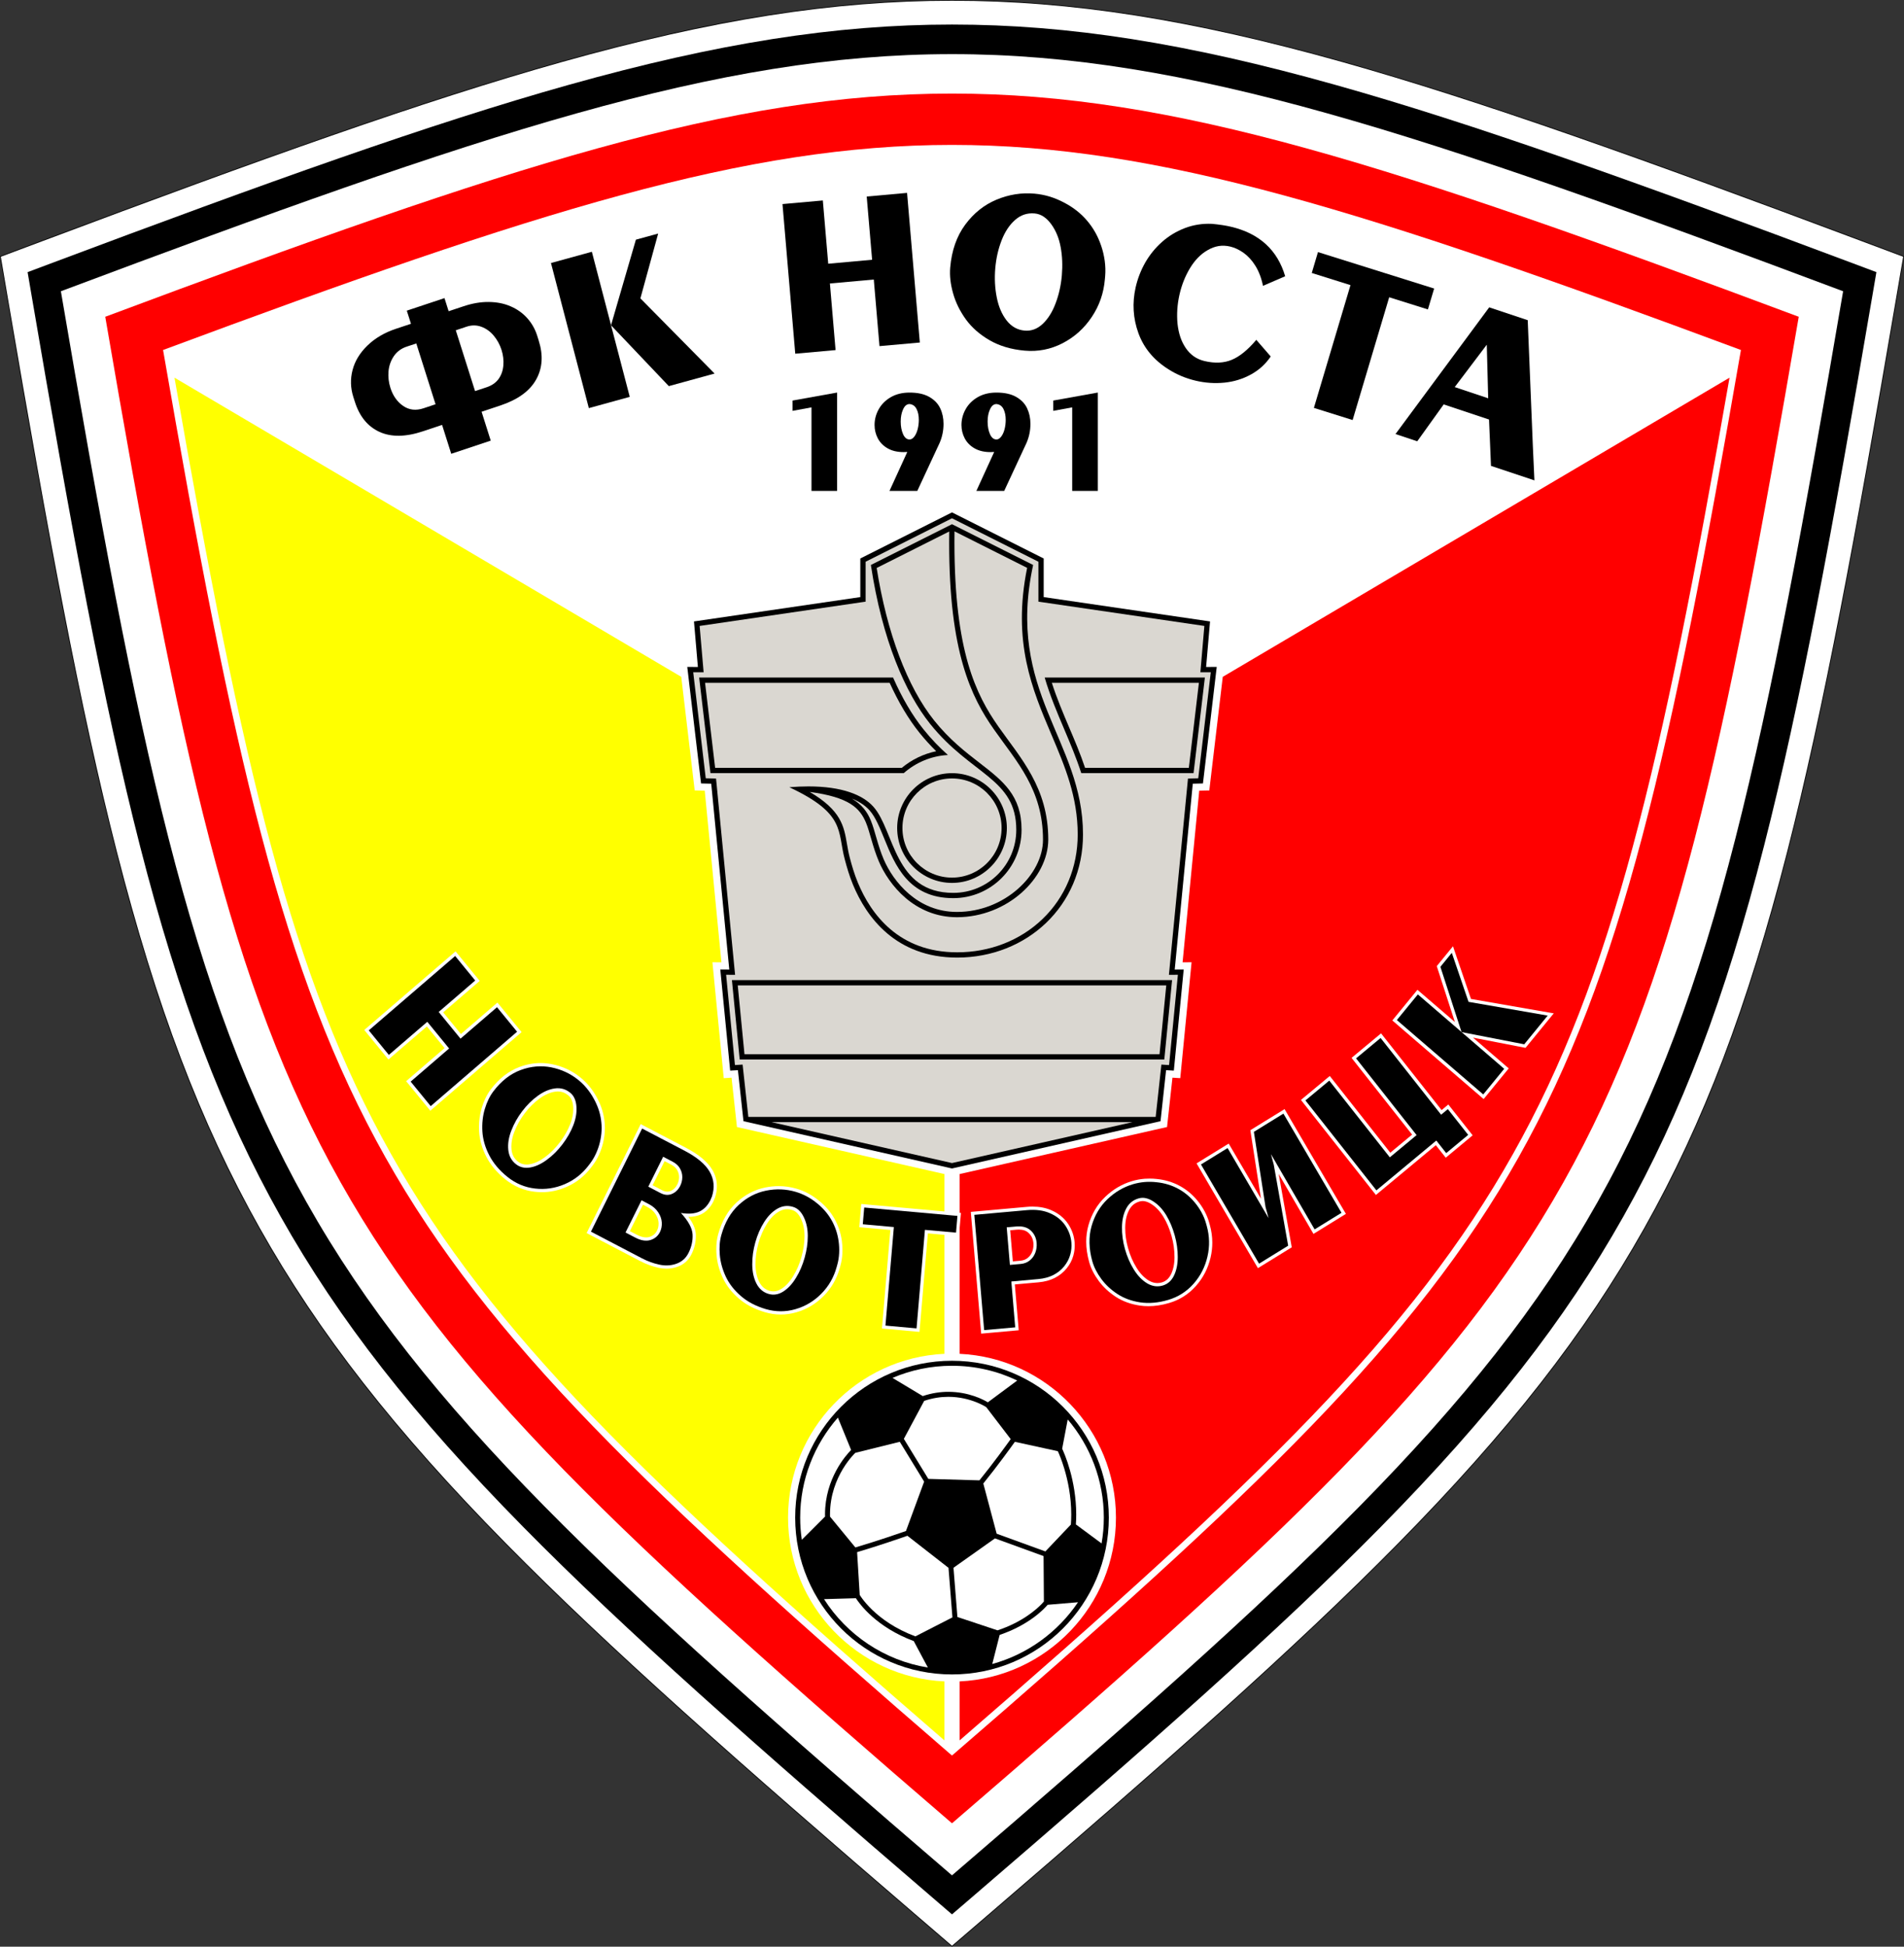
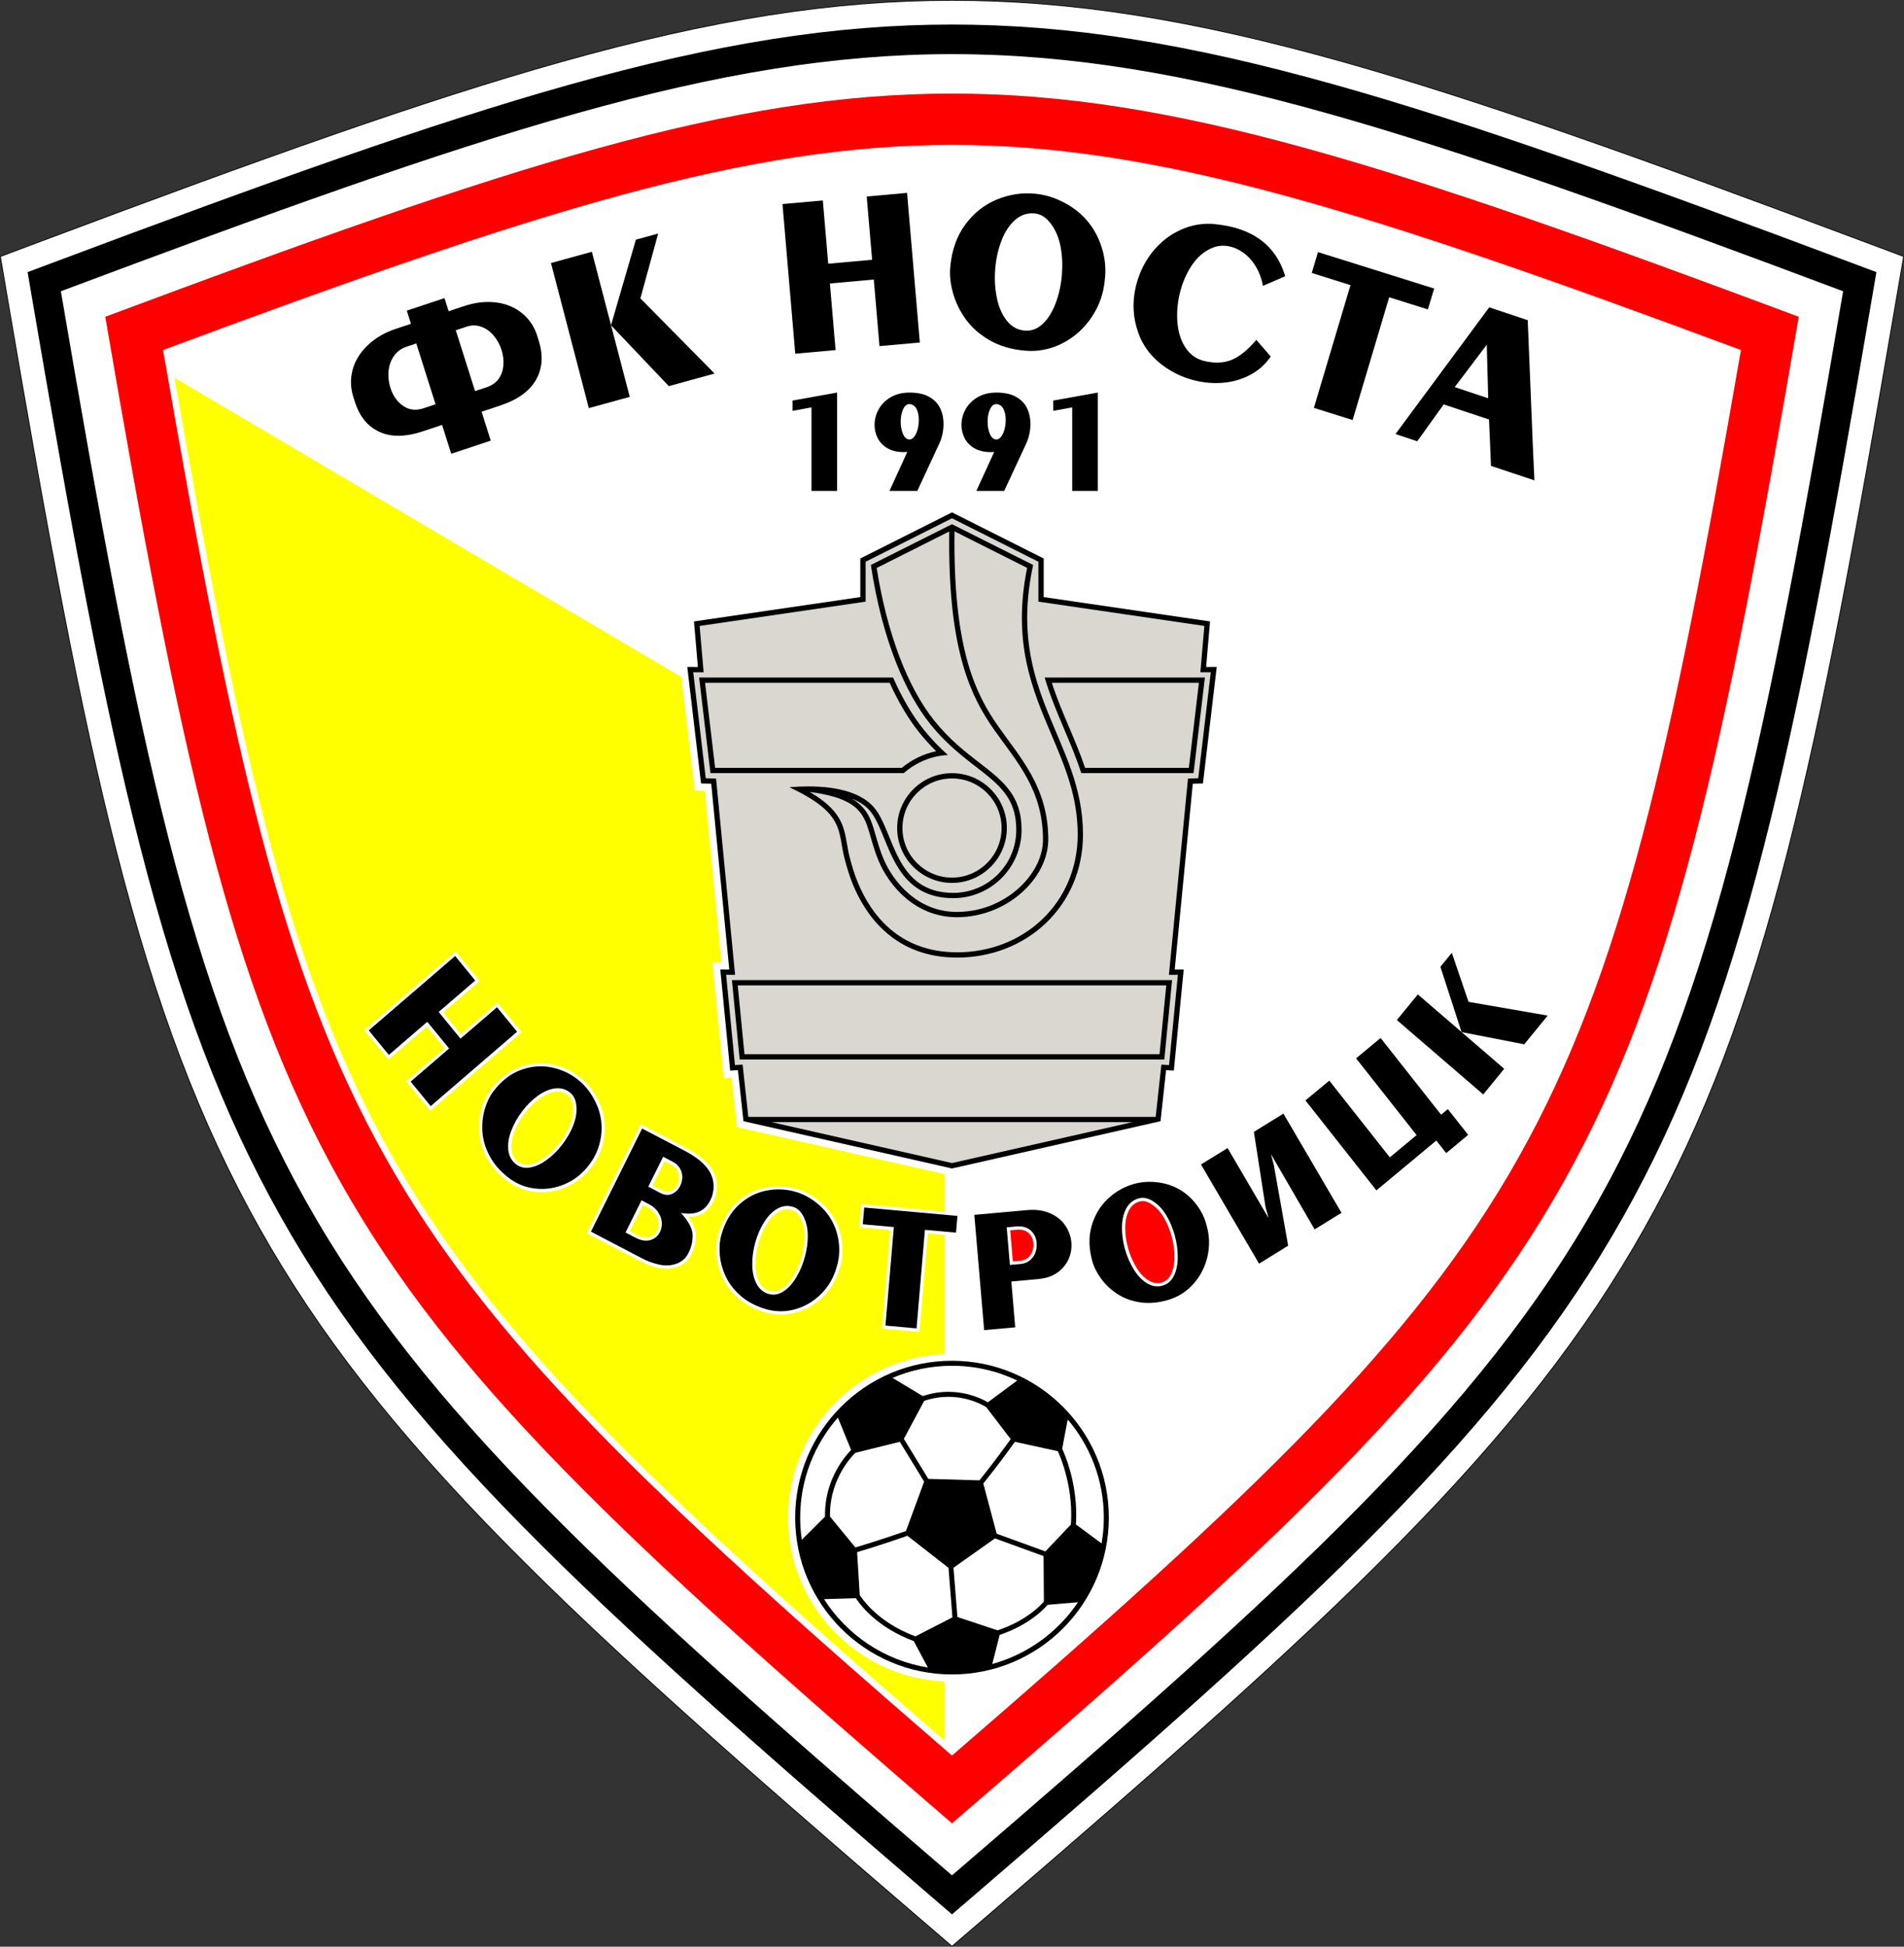
<svg xmlns="http://www.w3.org/2000/svg" width="300.66pt" height="307.35pt" viewBox="0 0 300.66 307.35" version="1.1">
  <rect x="0" y="0" width="300.66" height="307.35" fill="#333333" stroke="none" />
  <g id="surface1">
    <path style=" stroke:none;fill-rule:nonzero;fill:rgb(0%,0%,0%);fill-opacity:1;" d="M 294.047 37.98 C 259.621 25.07 233.875 15.836 211.941 9.676 C 188.113 2.984 169.113 -0.004 150.344 -0.004 L 150.328 -0.004 C 131.559 0 112.555 2.984 88.715 9.68 C 66.762 15.844 41.023 25.078 6.609 37.98 L 0 40.461 L 1.188 47.422 C 7.5 84.445 12.574 111.926 18.344 134.488 C 24.598 158.969 31.562 177.305 40.926 193.945 C 50.289 210.59 62.293 225.957 79.836 243.77 C 96.004 260.188 116.664 278.438 144.762 302.566 L 150.328 307.352 L 155.898 302.566 C 183.996 278.438 204.656 260.188 220.824 243.77 C 238.367 225.957 250.367 210.59 259.734 193.945 C 269.098 177.305 276.062 158.969 282.32 134.492 C 288.086 111.926 293.156 84.445 299.473 47.422 L 300.66 40.461 " />
    <path style=" stroke:none;fill-rule:nonzero;fill:rgb(100%,100%,100%);fill-opacity:1;" d="M 299.359 47.402 C 293.047 84.426 287.973 111.906 282.211 134.465 C 275.953 158.934 268.992 177.262 259.637 193.891 C 250.277 210.523 238.281 225.883 220.742 243.691 C 204.582 260.102 183.922 278.352 155.824 302.48 L 150.328 307.199 L 144.836 302.48 C 116.738 278.352 96.078 260.102 79.918 243.691 C 62.379 225.883 50.383 210.523 41.023 193.891 C 31.668 177.262 24.707 158.934 18.453 134.461 C 12.684 111.906 7.613 84.426 1.297 47.402 L 0.129 40.535 L 6.652 38.09 C 41.059 25.184 66.797 15.949 88.746 9.789 C 112.578 3.098 131.57 0.113 150.328 0.113 L 150.344 0.113 C 169.098 0.113 188.09 3.094 211.91 9.781 C 233.84 15.941 259.582 25.18 294.008 38.09 L 300.531 40.535 " />
    <path style=" stroke:none;fill-rule:nonzero;fill:rgb(0%,0%,0%);fill-opacity:1;" d="M 292.688 41.609 C 258.355 28.734 232.695 19.527 210.895 13.406 C 187.422 6.812 168.742 3.875 150.344 3.875 L 150.328 3.875 C 131.926 3.875 113.25 6.816 89.762 13.41 C 67.941 19.535 42.289 28.742 7.973 41.609 L 4.359 42.965 L 5.008 46.77 C 11.305 83.699 16.359 111.094 22.098 133.531 C 28.266 157.668 35.117 175.715 44.301 192.047 C 53.492 208.379 65.301 223.492 82.598 241.051 C 98.668 257.371 119.266 275.562 147.289 299.629 L 150.328 302.242 L 153.375 299.629 C 181.395 275.562 201.992 257.371 218.062 241.051 C 235.355 223.492 247.164 208.379 256.355 192.047 C 265.547 175.715 272.395 157.668 278.562 133.531 C 284.297 111.094 289.355 83.699 295.652 46.77 L 296.301 42.965 " />
    <path style=" stroke:none;fill-rule:nonzero;fill:rgb(100%,100%,100%);fill-opacity:1;" d="M 150.328 8.547 C 187.41 8.543 224.477 21.023 291.047 45.984 C 266.617 189.242 259.02 202.742 150.328 296.082 C 41.641 202.742 34.043 189.242 9.613 45.984 C 76.164 21.027 113.258 8.547 150.328 8.547 " />
    <path style=" stroke:none;fill-rule:nonzero;fill:rgb(100%,0%,0%);fill-opacity:1;" d="M 150.344 14.773 L 150.328 14.773 C 115.363 14.777 80.66 26.074 16.621 50.012 C 28.457 119.02 36.285 155.562 53.801 186.699 C 71.293 217.781 98.16 242.973 150.328 287.867 C 202.504 242.973 229.367 217.781 246.859 186.699 C 264.379 155.562 272.203 119.02 284.039 50.012 C 219.996 26.07 185.289 14.773 150.344 14.773 " />
    <path style=" stroke:none;fill-rule:nonzero;fill:rgb(100%,100%,100%);fill-opacity:1;" d="M 150.344 22.879 L 150.332 22.879 C 117.805 22.883 84.867 33.273 25.75 55.258 C 36.801 119.074 44.516 153.66 60.867 182.727 C 77.148 211.66 102.352 235.73 150.328 277.168 C 198.309 235.73 223.516 211.66 239.793 182.727 C 256.145 153.66 263.859 119.074 274.91 55.258 C 215.789 33.273 182.852 22.879 150.344 22.879 " />
    <path style=" stroke:none;fill-rule:nonzero;fill:rgb(100%,100%,0%);fill-opacity:1;" d="M 120.762 207.164 C 119.141 206.688 117.758 205.965 116.641 204.992 C 115.539 204.039 114.699 202.961 114.141 201.762 C 113.594 200.586 113.258 199.383 113.152 198.168 C 113.121 197.828 113.109 197.5 113.109 197.18 C 113.109 196.352 113.207 195.57 113.41 194.852 C 113.988 192.777 114.953 191.098 116.316 189.844 C 117.66 188.609 119.191 187.812 120.875 187.477 C 121.578 187.336 122.273 187.266 122.961 187.266 C 123.918 187.266 124.863 187.402 125.789 187.676 C 126.438 187.863 127.055 188.117 127.648 188.438 C 128.234 188.758 128.781 189.121 129.289 189.539 C 130.301 190.344 131.125 191.285 131.742 192.367 C 132.359 193.449 132.758 194.633 132.934 195.898 C 133 196.367 133.031 196.852 133.031 197.336 C 133.031 197.516 133.031 197.691 133.02 197.875 C 132.984 198.551 132.887 199.195 132.711 199.82 L 132.602 200.215 C 132.129 201.906 131.273 203.391 130.055 204.621 C 128.832 205.855 127.391 206.719 125.742 207.188 C 124.938 207.422 124.117 207.539 123.301 207.539 C 122.453 207.539 121.605 207.414 120.762 207.164 M 112.906 189.066 L 112.637 189.711 C 112.172 190.648 111.5 191.352 110.641 191.75 C 110.086 192.004 109.449 192.121 108.738 192.121 L 108.707 192.121 C 109.418 193.074 109.824 193.977 109.879 194.871 C 109.879 194.965 109.883 195.062 109.883 195.168 C 109.883 196.141 109.648 197.102 109.188 198.031 C 108.941 198.527 108.617 198.957 108.219 199.293 C 107.82 199.629 107.367 199.875 106.875 200.035 C 106.348 200.211 105.801 200.301 105.238 200.301 C 104.828 200.301 104.41 200.254 103.98 200.16 C 103.48 200.047 103.004 199.91 102.543 199.738 C 102.082 199.574 101.598 199.359 101.086 199.094 L 92.633 194.676 L 99.176 181.504 L 101.172 177.477 L 108.312 181.211 C 110.336 182.273 111.746 183.426 112.512 184.742 C 112.969 185.531 113.203 186.387 113.203 187.273 C 113.203 187.855 113.105 188.445 112.914 189.047 Z M 89.367 187.43 C 88.141 187.953 86.867 188.223 85.57 188.223 L 85.559 188.223 C 85.188 188.223 84.812 188.199 84.434 188.156 C 82.734 187.961 81.18 187.309 79.824 186.219 C 78.492 185.152 77.48 183.953 76.797 182.629 C 76.125 181.32 75.742 180 75.66 178.676 C 75.648 178.43 75.641 178.184 75.641 177.941 C 75.641 176.906 75.777 175.906 76.059 174.965 C 76.402 173.805 76.883 172.809 77.512 171.98 C 78.801 170.285 80.316 169.094 82.039 168.453 C 83.148 168.043 84.262 167.836 85.371 167.836 C 85.961 167.836 86.551 167.895 87.137 168.012 C 88.809 168.344 90.309 169.031 91.613 170.082 C 92.145 170.508 92.621 170.977 93.059 171.504 C 93.484 172.023 93.859 172.57 94.176 173.152 C 94.82 174.285 95.238 175.477 95.414 176.715 C 95.48 177.172 95.516 177.633 95.516 178.094 C 95.516 178.875 95.418 179.656 95.227 180.441 L 95.23 180.441 C 95.078 181.078 94.863 181.699 94.59 182.309 C 94.309 182.922 93.98 183.484 93.59 183.996 L 93.344 184.32 C 92.289 185.711 90.953 186.758 89.367 187.43 M 67.949 175.363 L 64.133 170.699 L 70.203 165.473 L 67.406 162.055 L 61.336 167.277 L 57.523 162.613 L 68.559 153.109 L 71.938 150.203 L 75.754 154.867 L 69.984 159.832 L 72.781 163.254 L 78.152 158.633 L 78.547 158.285 L 82.363 162.953 L 71.324 172.457 Z M 124.441 239.602 C 124.441 225.727 135.41 214.371 149.133 213.742 L 149.133 194.961 L 146.523 194.727 L 145.355 208.426 L 145.195 210.281 L 139.27 209.746 L 140.523 195.016 L 140.594 194.191 L 135.688 193.754 L 135.957 190.602 L 136 190.086 L 149.133 191.266 L 149.133 185.359 L 117.156 178.113 L 116.371 177.938 L 116.285 177.141 L 115.52 170.145 L 115.367 170.156 L 114.285 170.223 L 114.18 169.141 L 112.621 153.168 L 112.5 151.926 L 113.75 151.934 L 113.918 151.934 L 111.285 124.832 L 110.676 124.816 L 109.699 124.793 L 109.586 123.824 L 107.578 106.859 L 27.551 59.625 C 38.363 121.535 46.09 154.371 61.762 182.223 C 77.566 210.312 101.605 233.664 149.129 274.773 L 149.133 265.461 C 135.41 264.832 124.441 253.473 124.441 239.602 " />
    <path style=" stroke:none;fill-rule:nonzero;fill:rgb(100%,100%,0%);fill-opacity:1;" d="M 127.043 195.184 L 127.043 195.133 C 127.043 194.113 126.855 193.23 126.496 192.453 C 126.316 192.062 126.102 191.75 125.863 191.504 C 125.629 191.27 125.371 191.121 125.059 191.027 C 124.793 190.949 124.543 190.91 124.297 190.91 C 123.855 190.91 123.43 191.027 122.988 191.285 C 122.293 191.691 121.656 192.328 121.098 193.227 C 120.523 194.129 120.082 195.148 119.766 196.281 C 119.453 197.387 119.301 198.469 119.301 199.535 C 119.301 199.574 119.301 199.609 119.301 199.652 C 119.309 200.746 119.516 201.656 119.902 202.414 C 120.289 203.152 120.793 203.574 121.504 203.789 C 121.719 203.852 121.926 203.883 122.125 203.883 C 122.539 203.883 122.949 203.758 123.395 203.488 C 124.062 203.066 124.684 202.41 125.246 201.492 C 125.812 200.574 126.254 199.555 126.562 198.441 C 126.883 197.297 127.039 196.215 127.043 195.184 " />
    <path style=" stroke:none;fill-rule:nonzero;fill:rgb(100%,100%,0%);fill-opacity:1;" d="M 106.93 184.73 C 106.734 184.391 106.441 184.109 106.008 183.883 L 104.945 183.324 L 103.055 187.129 L 104.527 187.902 C 104.844 188.066 105.125 188.137 105.379 188.137 C 105.562 188.137 105.734 188.102 105.906 188.027 C 106.363 187.828 106.699 187.508 106.957 186.996 C 107.133 186.641 107.223 186.266 107.23 185.879 C 107.227 185.848 107.227 185.828 107.227 185.824 C 107.227 185.445 107.133 185.09 106.93 184.73 " />
    <path style=" stroke:none;fill-rule:nonzero;fill:rgb(100%,100%,0%);fill-opacity:1;" d="M 90.516 174.793 C 90.492 174.359 90.41 173.984 90.273 173.664 C 90.145 173.355 89.957 173.113 89.699 172.906 C 89.199 172.508 88.684 172.324 88.086 172.32 C 87.961 172.32 87.828 172.332 87.688 172.352 C 86.895 172.461 86.074 172.809 85.227 173.418 C 84.367 174.039 83.586 174.809 82.883 175.734 C 82.168 176.676 81.613 177.656 81.219 178.684 C 80.898 179.516 80.746 180.285 80.746 181.004 C 80.746 181.164 80.754 181.324 80.77 181.477 C 80.859 182.312 81.176 182.902 81.762 183.379 C 82.176 183.711 82.613 183.859 83.141 183.863 C 83.293 183.863 83.453 183.852 83.621 183.82 C 84.398 183.688 85.207 183.324 86.062 182.688 C 86.922 182.055 87.699 181.277 88.395 180.367 C 89.113 179.426 89.656 178.477 90.035 177.512 L 90.512 177.699 L 90.035 177.512 C 90.367 176.676 90.523 175.887 90.523 175.125 C 90.523 175.016 90.523 174.902 90.516 174.793 " />
    <path style=" stroke:none;fill-rule:nonzero;fill:rgb(100%,100%,0%);fill-opacity:1;" d="M 103.508 191.68 C 103.219 191.234 102.801 190.863 102.215 190.559 L 101.531 190.199 L 99.461 194.367 L 100.539 194.934 C 101.113 195.234 101.609 195.363 102.027 195.363 C 102.219 195.363 102.387 195.34 102.547 195.293 C 103.125 195.113 103.484 194.809 103.754 194.281 C 103.914 193.953 103.996 193.602 103.996 193.203 C 103.996 193.152 103.996 193.094 103.992 193.043 C 103.965 192.59 103.816 192.148 103.508 191.68 " />
    <path style=" stroke:none;fill-rule:nonzero;fill:rgb(100%,0%,0%);fill-opacity:1;" d="M 162.418 194.652 C 162.047 194.312 161.57 194.133 160.883 194.129 C 160.766 194.129 160.641 194.137 160.508 194.148 L 159.52 194.238 L 159.938 199.148 L 161.137 199.043 C 161.613 198.996 161.98 198.852 162.301 198.59 C 162.629 198.32 162.859 197.996 163.012 197.586 C 163.133 197.246 163.191 196.906 163.191 196.547 C 163.191 196.453 163.191 196.359 163.184 196.27 C 163.121 195.59 162.875 195.078 162.418 194.652 " />
    <path style=" stroke:none;fill-rule:nonzero;fill:rgb(100%,0%,0%);fill-opacity:1;" d="M 185.461 198.398 C 185.461 197.332 185.309 196.25 185.004 195.16 C 184.684 194.012 184.254 193 183.715 192.117 C 183.188 191.246 182.566 190.59 181.859 190.129 C 181.512 189.895 181.168 189.746 180.836 189.672 C 180.699 189.637 180.566 189.625 180.434 189.625 C 180.266 189.625 180.094 189.648 179.914 189.703 C 179.184 189.922 178.668 190.344 178.289 191.055 C 177.906 191.781 177.695 192.672 177.68 193.754 C 177.68 193.793 177.68 193.844 177.68 193.906 C 177.68 194.934 177.828 195.98 178.133 197.051 C 178.449 198.199 178.898 199.234 179.48 200.164 C 180.051 201.09 180.695 201.746 181.406 202.176 C 181.867 202.445 182.309 202.57 182.758 202.574 C 182.988 202.574 183.227 202.539 183.469 202.469 C 184.113 202.27 184.566 201.879 184.918 201.176 C 185.273 200.445 185.461 199.555 185.465 198.5 C 185.461 198.449 185.461 198.414 185.461 198.398 " />
-     <path style=" stroke:none;fill-rule:nonzero;fill:rgb(100%,0%,0%);fill-opacity:1;" d="M 232.602 163.824 L 234.883 165.789 L 238.242 168.68 L 234.281 173.523 L 223.219 164.004 L 219.863 161.109 L 223.824 156.27 L 229.738 161.359 L 226.879 152.531 L 229.441 149.398 L 232.281 157.715 L 244.484 159.84 L 245.352 159.988 L 240.895 165.438 Z M 228.297 182.781 L 226.73 180.801 L 217.27 188.664 L 208.188 177.156 L 205.43 173.66 L 209.984 169.879 L 219.066 181.387 L 219.539 181.992 L 222.984 179.133 L 214.535 168.43 L 213.426 167.02 L 218.082 163.148 L 227.164 174.656 L 227.645 175.262 L 228.703 174.379 L 232.547 179.246 Z M 207.41 194.812 L 201.918 185.344 L 203.98 196.926 L 198.637 200.219 L 191.203 187.527 L 188.949 183.676 L 194.023 180.551 L 199.117 189.246 L 197.441 178.438 L 202.395 175.387 L 202.844 175.105 L 210.273 187.801 L 212.531 191.652 Z M 191.164 198.527 C 190.766 200.234 189.992 201.746 188.84 203.039 C 187.691 204.336 186.266 205.238 184.605 205.723 C 183.48 206.055 182.395 206.223 181.348 206.223 C 180.887 206.223 180.434 206.191 179.988 206.125 C 178.559 205.914 177.285 205.453 176.188 204.738 C 175.117 204.039 174.211 203.199 173.492 202.223 C 172.781 201.258 172.273 200.273 171.996 199.27 C 171.684 198.148 171.523 197.07 171.523 196.031 C 171.523 195.141 171.641 194.277 171.875 193.449 C 172.375 191.68 173.258 190.172 174.516 188.969 C 175.758 187.777 177.184 186.938 178.777 186.469 C 179.426 186.281 180.078 186.16 180.746 186.105 C 181.008 186.086 181.27 186.078 181.531 186.078 C 181.93 186.078 182.328 186.098 182.715 186.145 C 183.984 186.277 185.176 186.633 186.258 187.215 C 187.344 187.797 188.297 188.586 189.098 189.566 C 189.512 190.062 189.875 190.609 190.195 191.195 C 190.516 191.785 190.762 192.395 190.938 193.016 L 190.445 193.156 L 190.938 193.02 L 191.047 193.41 C 191.301 194.332 191.434 195.262 191.434 196.191 C 191.434 196.969 191.344 197.75 191.164 198.527 M 169.484 198.258 C 169.289 198.969 168.934 199.637 168.441 200.246 C 167.941 200.871 167.309 201.375 166.562 201.758 C 165.812 202.137 164.957 202.367 164 202.453 L 160.25 202.789 L 160.867 210.023 L 154.938 210.555 L 153.684 195.816 L 153.301 191.336 L 162.141 190.543 C 162.449 190.512 162.754 190.5 163.051 190.5 C 164.137 190.5 165.133 190.688 166.02 191.078 C 167.129 191.562 168.016 192.27 168.637 193.191 L 168.215 193.48 L 168.641 193.191 C 169.246 194.09 169.602 195.078 169.691 196.129 C 169.703 196.293 169.711 196.461 169.711 196.637 C 169.711 197.18 169.633 197.723 169.484 198.258 M 193.086 106.859 L 191.074 123.824 L 190.961 124.797 L 189.984 124.816 L 189.371 124.832 L 186.742 151.934 L 186.91 151.934 L 188.16 151.926 L 188.039 153.168 L 186.48 169.141 L 186.375 170.219 L 185.289 170.156 L 185.141 170.145 L 184.375 177.137 L 184.289 177.938 L 183.504 178.113 L 151.539 185.359 L 151.539 191.48 L 151.742 191.5 L 151.539 193.848 L 151.539 213.742 C 165.254 214.379 176.219 225.73 176.219 239.602 C 176.219 253.469 165.254 264.828 151.539 265.461 L 151.539 274.77 C 199.059 233.664 223.098 210.309 238.898 182.223 C 254.57 154.371 262.297 121.535 273.109 59.629 " />
    <path style=" stroke:none;fill-rule:nonzero;fill:rgb(0%,0%,0%);fill-opacity:1;" d="M 150.328 80.895 L 164.809 88.176 L 164.809 94.27 L 191.078 98.113 L 190.457 105.301 L 192.133 105.297 L 189.957 123.691 L 188.352 123.73 L 185.5 153.07 L 186.918 153.059 L 185.359 169.031 L 184.137 168.961 L 183.258 177.016 L 150.328 184.48 L 117.402 177.016 L 116.523 168.961 L 115.301 169.031 L 113.742 153.059 L 115.16 153.07 L 112.309 123.73 L 110.703 123.691 L 108.527 105.297 L 110.203 105.301 L 109.586 98.113 L 135.852 94.27 L 135.852 88.176 " />
    <path style=" stroke:none;fill-rule:nonzero;fill:rgb(85.547%,84.375%,82.031%);fill-opacity:1;" d="M 150.328 183.625 L 178.816 177.168 L 121.844 177.168 " />
    <path style=" stroke:none;fill-rule:nonzero;fill:rgb(85.547%,84.375%,82.031%);fill-opacity:1;" d="M 190.461 106.137 L 189.551 106.137 L 189.629 105.23 L 190.18 98.824 L 164.688 95.094 L 163.977 94.992 L 163.977 88.688 L 150.328 81.828 L 136.688 88.688 L 136.688 94.992 L 135.973 95.094 L 110.48 98.824 L 111.031 105.23 L 111.109 106.137 L 110.199 106.137 L 109.465 106.133 L 111.445 122.879 L 112.332 122.898 L 113.066 122.914 L 113.141 123.648 L 115.988 152.988 L 116.078 153.906 L 115.156 153.902 L 114.66 153.898 L 116.055 168.152 L 116.473 168.129 L 117.266 168.078 L 117.352 168.871 L 118.168 176.336 L 182.492 176.336 L 183.309 168.871 L 183.395 168.078 L 184.188 168.129 L 184.609 168.152 L 186 153.898 L 185.508 153.902 L 184.582 153.906 L 184.672 152.988 L 187.523 123.648 L 187.594 122.914 L 188.328 122.898 L 189.215 122.879 L 191.195 106.133 " />
    <path style=" stroke:none;fill-rule:nonzero;fill:rgb(0%,0%,0%);fill-opacity:1;" d="M 185.082 154.738 L 183.855 167.273 L 116.805 167.273 L 115.578 154.738 Z M 185.082 154.738 " />
    <path style=" stroke:none;fill-rule:nonzero;fill:rgb(85.547%,84.375%,82.031%);fill-opacity:1;" d="M 184.164 155.57 L 116.496 155.57 L 117.559 166.441 L 183.102 166.441 Z M 184.164 155.57 " />
    <path style=" stroke:none;fill-rule:nonzero;fill:rgb(0%,0%,0%);fill-opacity:1;" d="M 150.332 122.07 C 155.102 122.07 158.992 125.961 158.992 130.73 C 158.992 135.504 155.102 139.395 150.332 139.395 C 145.562 139.395 141.672 135.504 141.672 130.73 C 141.672 125.961 145.562 122.07 150.332 122.07 " />
    <path style=" stroke:none;fill-rule:nonzero;fill:rgb(85.547%,84.375%,82.031%);fill-opacity:1;" d="M 150.332 122.902 C 146.016 122.902 142.504 126.414 142.504 130.73 C 142.504 135.047 146.016 138.559 150.332 138.559 C 154.648 138.559 158.16 135.047 158.16 130.73 C 158.16 126.414 154.648 122.902 150.332 122.902 " />
    <path style=" stroke:none;fill-rule:nonzero;fill:rgb(0%,0%,0%);fill-opacity:1;" d="M 190.262 106.969 L 188.473 122.062 L 170.742 122.062 C 169.965 119.652 169 117.375 168.051 115.133 C 166.938 112.512 165.812 109.859 164.965 106.969 L 190.262 106.969 " />
    <path style=" stroke:none;fill-rule:nonzero;fill:rgb(85.547%,84.375%,82.031%);fill-opacity:1;" d="M 189.32 107.801 L 166.094 107.801 C 166.879 110.25 167.863 112.562 168.812 114.809 C 169.688 116.863 170.59 118.984 171.344 121.23 L 187.73 121.23 " />
    <path style=" stroke:none;fill-rule:nonzero;fill:rgb(0%,0%,0%);fill-opacity:1;" d="M 141.023 106.969 C 142.422 110.148 144.031 112.91 145.824 115.145 C 147.113 116.758 148.414 118.066 149.68 119.199 C 147.016 119.348 144.594 120.406 142.711 122.062 L 112.188 122.062 L 110.402 106.969 L 141.023 106.969 " />
    <path style=" stroke:none;fill-rule:nonzero;fill:rgb(85.547%,84.375%,82.031%);fill-opacity:1;" d="M 140.484 107.801 L 111.336 107.801 L 112.926 121.23 L 142.402 121.23 C 143.969 119.922 145.844 119.02 147.832 118.605 C 146.875 117.66 145.996 116.691 145.172 115.664 C 143.453 113.52 141.875 110.871 140.484 107.801 " />
    <path style=" stroke:none;fill-rule:nonzero;fill:rgb(0%,0%,0%);fill-opacity:1;" d="M 150.328 82.762 L 163.141 89.199 C 158.785 109.312 171.016 116.812 171.016 131.758 C 171.016 143.035 162.129 151.184 151.145 151.184 C 141.457 151.184 136.816 144.805 134.688 139.66 C 134.098 138.23 133.719 136.891 133.383 135.625 C 132.223 131.234 133.57 128.469 124.641 124.289 C 125.711 124.203 126.715 124.16 127.652 124.16 C 132.906 124.16 136.227 125.461 137.934 127.387 C 141.289 131.18 141.152 140.969 150.531 140.969 C 156.031 140.969 160.48 136.516 160.48 131.016 C 160.48 122.887 153.379 122.398 146.883 114.297 C 142.984 109.434 139.309 101.078 137.52 89.199 L 150.328 82.762 " />
    <path style=" stroke:none;fill-rule:nonzero;fill:rgb(85.547%,84.375%,82.031%);fill-opacity:1;" d="M 166.031 115.988 C 162.977 108.801 159.824 101.367 162.195 89.656 L 150.727 83.891 C 150.719 84.496 150.715 85.098 150.715 85.68 C 150.723 102.848 154.121 109.676 157.652 114.707 C 161.152 119.691 165.531 124.32 165.531 132.566 C 165.504 138.648 159.066 144.797 151.117 144.812 C 144.371 144.801 140.344 139.66 138.781 136.008 C 137.781 133.66 137.375 131.379 136.738 129.859 C 135.77 127.586 134.102 125.859 127.863 125.031 C 132.832 127.953 133.262 130.43 133.742 133.23 C 133.863 133.93 133.984 134.648 134.188 135.41 C 134.492 136.562 134.867 137.91 135.461 139.344 C 137.539 144.363 141.945 150.352 151.145 150.352 C 156.305 150.352 161.09 148.488 164.621 145.098 C 168.207 141.66 170.18 136.922 170.18 131.758 C 170.18 125.766 168.164 121.016 166.031 115.988 " />
    <path style=" stroke:none;fill-rule:nonzero;fill:rgb(85.547%,84.375%,82.031%);fill-opacity:1;" d="M 137.508 129.539 C 138.191 131.203 138.586 133.438 139.547 135.68 C 141.039 139.156 144.852 143.988 151.117 143.977 C 154.879 143.98 158.281 142.508 160.742 140.336 C 163.203 138.164 164.703 135.305 164.699 132.566 C 164.695 124.648 160.535 120.258 156.969 115.184 C 153.352 110.051 149.871 102.934 149.883 85.68 C 149.883 85.102 149.887 84.512 149.895 83.91 L 138.434 89.672 C 140.051 99.914 143.273 108.457 147.531 113.773 C 149.945 116.785 152.449 118.719 154.656 120.426 C 158.379 123.305 161.316 125.574 161.316 131.016 C 161.316 136.965 156.48 141.801 150.531 141.801 C 143.457 141.801 141.336 136.59 139.633 132.402 C 138.914 130.648 138.242 128.988 137.309 127.938 C 136.754 127.312 135.879 126.633 134.52 126.082 C 136.113 127.02 136.965 128.199 137.508 129.539 " />
    <path style=" stroke:none;fill-rule:nonzero;fill:rgb(0%,0%,0%);fill-opacity:1;" d="M 150.328 214.84 C 136.652 214.84 125.566 225.926 125.566 239.602 C 125.566 253.277 136.652 264.363 150.328 264.363 C 164.008 264.363 175.094 253.277 175.094 239.602 C 175.094 225.926 164.008 214.84 150.328 214.84 " />
    <path style=" stroke:none;fill-rule:nonzero;fill:rgb(100%,100%,100%);fill-opacity:1;" d="M 173.949 243.68 L 169.891 240.676 C 169.93 240.148 169.945 239.625 169.945 239.117 C 169.945 233.688 168.07 229.453 167.727 228.723 L 168.602 224.105 C 172.156 228.289 174.305 233.699 174.305 239.602 C 174.305 240.992 174.18 242.355 173.949 243.68 " />
    <path style=" stroke:none;fill-rule:nonzero;fill:rgb(100%,100%,100%);fill-opacity:1;" d="M 157.523 257.402 L 151.184 255.293 L 150.566 247.52 L 157.113 242.883 L 164.789 245.676 L 164.84 252.848 C 164.773 252.93 164.664 253.051 164.504 253.223 C 163.637 254.125 161.402 256.109 157.523 257.402 " />
    <path style=" stroke:none;fill-rule:nonzero;fill:rgb(100%,100%,100%);fill-opacity:1;" d="M 144.547 258.352 C 141.332 257.156 139.121 255.512 137.723 254.156 C 137.008 253.469 136.504 252.855 136.176 252.418 C 135.949 252.113 135.816 251.906 135.758 251.805 L 135.344 245.055 C 138.801 244.031 142.406 242.781 143.289 242.469 L 149.777 247.531 L 150.398 255.355 " />
    <path style=" stroke:none;fill-rule:nonzero;fill:rgb(100%,100%,100%);fill-opacity:1;" d="M 131.066 239.078 C 131.066 236.047 132.086 233.602 133.105 231.906 C 133.613 231.066 134.129 230.406 134.508 229.969 C 134.773 229.656 134.969 229.465 135.062 229.375 L 142.086 227.633 L 145.93 233.922 L 143.059 241.719 C 142.234 242.004 138.566 243.281 135.07 244.312 L 131.07 239.449 C 131.07 239.324 131.066 239.203 131.066 239.078 " />
    <path style=" stroke:none;fill-rule:nonzero;fill:rgb(100%,100%,100%);fill-opacity:1;" d="M 145.938 221.172 C 147.301 220.711 148.586 220.531 149.75 220.531 C 151.555 220.531 153.07 220.953 154.137 221.371 C 154.668 221.582 155.09 221.789 155.371 221.945 C 155.562 222.055 155.684 222.129 155.742 222.168 L 159.598 227.207 C 158.988 228.059 156.77 231.129 154.66 233.719 L 146.59 233.488 L 142.727 227.168 " />
    <path style=" stroke:none;fill-rule:nonzero;fill:rgb(100%,100%,100%);fill-opacity:1;" d="M 167.043 229.117 C 167.211 229.48 167.633 230.445 168.059 231.863 C 168.609 233.691 169.16 236.238 169.16 239.113 C 169.16 239.633 169.141 240.164 169.102 240.699 L 165.074 244.941 L 157.383 242.145 L 155.273 234.215 C 157.422 231.574 159.668 228.461 160.258 227.637 " />
    <path style=" stroke:none;fill-rule:nonzero;fill:rgb(100%,100%,100%);fill-opacity:1;" d="M 160.629 217.957 L 155.992 221.398 C 155.27 220.965 152.945 219.742 149.75 219.742 C 148.516 219.742 147.152 219.93 145.715 220.414 L 140.934 217.547 C 143.82 216.312 146.996 215.629 150.328 215.629 C 154.016 215.629 157.508 216.465 160.629 217.957 " />
    <path style=" stroke:none;fill-rule:nonzero;fill:rgb(100%,100%,100%);fill-opacity:1;" d="M 132.312 223.812 L 134.398 228.922 C 133.551 229.785 130.285 233.461 130.277 239.078 C 130.277 239.199 130.281 239.316 130.285 239.434 L 126.613 243.102 C 126.445 241.961 126.355 240.793 126.355 239.602 C 126.355 233.559 128.609 228.035 132.312 223.812 " />
    <path style=" stroke:none;fill-rule:nonzero;fill:rgb(100%,100%,100%);fill-opacity:1;" d="M 130.121 252.473 L 135.152 252.328 C 135.734 253.234 138.387 256.906 144.289 259.094 L 146.52 263.27 C 139.641 262.164 133.73 258.121 130.121 252.473 " />
    <path style=" stroke:none;fill-rule:nonzero;fill:rgb(100%,100%,100%);fill-opacity:1;" d="M 156.688 262.715 L 157.855 258.121 C 162.539 256.535 164.91 253.988 165.434 253.367 L 170.227 252.965 C 167.062 257.66 162.281 261.172 156.688 262.715 " />
    <path style=" stroke:none;fill-rule:nonzero;fill:rgb(0%,0%,0%);fill-opacity:1;" d="M 227.566 175.992 L 226.766 174.977 L 218.008 163.879 L 214.137 167.094 L 214.938 168.109 L 223.695 179.211 L 219.465 182.723 L 218.664 181.707 L 209.906 170.609 L 206.141 173.738 L 208.59 176.84 L 217.348 187.938 L 226.809 180.07 L 228.371 182.055 L 231.84 179.176 L 228.629 175.109 " />
    <path style=" stroke:none;fill-rule:nonzero;fill:rgb(0%,0%,0%);fill-opacity:1;" d="M 185.379 201.398 C 184.984 202.207 184.398 202.727 183.613 202.961 C 182.77 203.207 181.949 203.09 181.148 202.617 C 180.348 202.137 179.648 201.41 179.043 200.434 C 178.438 199.461 177.969 198.379 177.637 197.188 C 177.309 196.016 177.152 194.863 177.172 193.73 C 177.184 192.602 177.406 191.629 177.836 190.812 C 178.266 189.996 178.914 189.461 179.773 189.211 C 180.164 189.094 180.559 189.078 180.953 189.172 C 181.352 189.262 181.75 189.438 182.145 189.703 C 182.922 190.207 183.594 190.926 184.156 191.852 C 184.719 192.781 185.164 193.836 185.496 195.023 C 185.82 196.18 185.984 197.332 185.977 198.473 C 185.977 199.613 185.773 200.586 185.379 201.398 M 190.445 193.156 C 190.281 192.57 190.047 192 189.746 191.441 C 189.441 190.883 189.094 190.367 188.703 189.895 C 187.938 188.961 187.043 188.215 186.016 187.668 C 184.996 187.117 183.875 186.785 182.66 186.656 C 182.039 186.582 181.422 186.57 180.785 186.617 C 180.156 186.668 179.535 186.785 178.922 186.961 C 177.406 187.41 176.059 188.203 174.867 189.34 C 173.684 190.48 172.848 191.895 172.367 193.59 C 171.891 195.285 171.934 197.133 172.488 199.129 C 172.75 200.062 173.223 200.996 173.906 201.922 C 174.582 202.844 175.441 203.641 176.469 204.312 C 177.5 204.98 178.695 205.414 180.062 205.621 C 181.43 205.82 182.898 205.695 184.461 205.234 C 186.035 204.77 187.367 203.922 188.461 202.699 C 189.551 201.469 190.285 200.043 190.664 198.41 C 191.043 196.785 191.004 195.164 190.555 193.547 " />
    <path style=" stroke:none;fill-rule:nonzero;fill:rgb(0%,0%,0%);fill-opacity:1;" d="M 202.664 175.82 L 198 178.699 L 199.84 190.566 L 200.32 192.32 L 193.848 181.258 L 189.645 183.848 L 191.648 187.27 L 198.816 199.508 L 203.414 196.672 L 201.137 183.871 L 200.695 182.215 L 207.59 194.098 L 211.836 191.48 L 209.832 188.062 " />
    <path style=" stroke:none;fill-rule:nonzero;fill:rgb(0%,0%,0%);fill-opacity:1;" d="M 230.793 162.941 L 223.891 157 L 220.578 161.047 L 223.555 163.613 L 234.219 172.793 L 237.527 168.746 L 234.551 166.176 L 230.805 162.953 L 230.797 162.953 " />
    <path style=" stroke:none;fill-rule:nonzero;fill:rgb(0%,0%,0%);fill-opacity:1;" d="M 244.395 160.344 L 231.895 158.172 L 229.254 150.438 L 227.453 152.641 L 230.793 162.945 L 230.805 162.953 L 240.691 164.875 " />
    <path style=" stroke:none;fill-rule:nonzero;fill:rgb(0%,0%,0%);fill-opacity:1;" d="M 127.059 198.578 C 126.734 199.734 126.277 200.801 125.684 201.762 C 125.09 202.73 124.422 203.445 123.664 203.922 C 122.91 204.391 122.145 204.516 121.359 204.281 C 120.516 204.035 119.883 203.488 119.449 202.648 C 119.02 201.809 118.797 200.812 118.789 199.656 C 118.777 198.504 118.938 197.328 119.273 196.141 C 119.602 194.965 120.062 193.902 120.664 192.949 C 121.258 192.004 121.949 191.301 122.73 190.844 C 123.52 190.383 124.348 190.281 125.203 190.535 C 125.598 190.648 125.938 190.852 126.227 191.145 C 126.516 191.438 126.762 191.805 126.961 192.242 C 127.359 193.094 127.559 194.066 127.555 195.156 C 127.559 196.254 127.391 197.391 127.059 198.578 M 131.297 192.621 C 130.715 191.598 129.938 190.707 128.973 189.938 C 128.484 189.539 127.965 189.191 127.402 188.891 C 126.84 188.59 126.258 188.348 125.645 188.168 C 124.129 187.723 122.574 187.66 120.977 187.98 C 119.383 188.301 117.945 189.047 116.664 190.223 C 115.383 191.402 114.465 192.988 113.906 194.988 C 113.645 195.922 113.562 196.969 113.664 198.125 C 113.762 199.273 114.078 200.418 114.605 201.547 C 115.133 202.672 115.922 203.691 116.977 204.605 C 118.031 205.523 119.344 206.215 120.906 206.676 C 122.48 207.137 124.047 207.145 125.605 206.695 C 127.164 206.246 128.523 205.438 129.688 204.262 C 130.852 203.09 131.656 201.691 132.105 200.078 L 132.215 199.684 C 132.379 199.098 132.477 198.488 132.508 197.848 C 132.539 197.211 132.512 196.586 132.426 195.973 C 132.258 194.762 131.883 193.645 131.297 192.621 " />
    <path style=" stroke:none;fill-rule:nonzero;fill:rgb(0%,0%,0%);fill-opacity:1;" d="M 163.492 197.762 C 163.312 198.254 163.023 198.66 162.625 198.988 C 162.223 199.316 161.746 199.504 161.18 199.555 L 159.473 199.707 L 158.969 193.773 L 160.465 193.641 C 161.441 193.551 162.207 193.762 162.766 194.273 C 163.316 194.781 163.629 195.438 163.695 196.227 C 163.738 196.758 163.676 197.27 163.492 197.762 M 168.215 193.48 C 167.648 192.645 166.852 192.004 165.816 191.551 C 164.781 191.094 163.57 190.93 162.188 191.055 L 153.855 191.801 L 154.195 195.777 L 155.406 210 L 160.312 209.562 L 159.699 202.324 L 163.953 201.941 C 164.855 201.863 165.648 201.645 166.336 201.301 C 167.016 200.949 167.59 200.488 168.039 199.93 C 168.496 199.363 168.812 198.762 168.992 198.121 C 169.176 197.48 169.234 196.828 169.18 196.164 C 169.098 195.207 168.777 194.312 168.215 193.48 " />
    <path style=" stroke:none;fill-rule:nonzero;fill:rgb(0%,0%,0%);fill-opacity:1;" d="M 78.484 159.02 L 72.719 163.984 L 69.273 159.77 L 75.039 154.805 L 71.875 150.934 L 68.895 153.5 L 58.234 162.676 L 61.402 166.551 L 67.473 161.324 L 70.918 165.535 L 64.848 170.766 L 68.012 174.637 L 70.992 172.07 L 81.652 162.891 " />
    <path style=" stroke:none;fill-rule:nonzero;fill:rgb(0%,0%,0%);fill-opacity:1;" d="M 90.516 177.699 C 90.117 178.715 89.547 179.703 88.805 180.68 C 88.082 181.629 87.27 182.438 86.367 183.102 C 85.465 183.77 84.578 184.18 83.707 184.328 C 82.836 184.473 82.082 184.297 81.441 183.777 C 80.746 183.223 80.355 182.473 80.262 181.527 C 80.168 180.582 80.324 179.578 80.742 178.5 C 81.156 177.426 81.73 176.398 82.473 175.426 C 83.207 174.465 84.023 173.652 84.93 173.004 C 85.824 172.355 86.723 171.965 87.617 171.844 C 88.516 171.719 89.316 171.941 90.023 172.508 C 90.344 172.766 90.582 173.082 90.746 173.469 C 90.91 173.848 91 174.285 91.027 174.766 C 91.086 175.711 90.914 176.688 90.516 177.699 M 94.73 180.328 C 95.02 179.141 95.078 177.961 94.906 176.785 C 94.742 175.613 94.344 174.488 93.73 173.406 C 93.426 172.848 93.07 172.328 92.66 171.828 C 92.25 171.332 91.797 170.887 91.293 170.48 C 90.051 169.484 88.633 168.832 87.035 168.512 C 85.441 168.199 83.832 168.34 82.219 168.938 C 80.598 169.535 79.164 170.656 77.918 172.293 C 77.336 173.059 76.879 173.996 76.551 175.109 C 76.223 176.215 76.098 177.395 76.172 178.645 C 76.25 179.891 76.609 181.141 77.254 182.395 C 77.898 183.648 78.863 184.793 80.145 185.82 C 81.434 186.855 82.887 187.465 84.492 187.648 C 86.105 187.832 87.66 187.605 89.168 186.961 C 90.672 186.32 91.93 185.332 92.938 184.012 L 93.184 183.688 C 93.547 183.207 93.859 182.68 94.121 182.098 C 94.387 181.52 94.59 180.926 94.73 180.328 " />
    <path style=" stroke:none;fill-rule:nonzero;fill:rgb(0%,0%,0%);fill-opacity:1;" d="M 136.469 190.645 L 136.242 193.289 L 141.148 193.73 L 141.035 195.059 L 139.82 209.285 L 144.73 209.727 L 144.844 208.383 L 146.055 194.172 L 150.965 194.609 L 151.188 191.965 L 150.328 191.891 " />
    <path style=" stroke:none;fill-rule:nonzero;fill:rgb(0%,0%,0%);fill-opacity:1;" d="M 107.414 187.223 C 107.113 187.828 106.68 188.254 106.109 188.496 C 105.543 188.738 104.938 188.691 104.289 188.355 L 102.371 187.352 L 104.719 182.629 L 106.242 183.426 C 106.746 183.691 107.129 184.039 107.375 184.477 C 107.625 184.914 107.746 185.379 107.742 185.859 C 107.734 186.348 107.625 186.801 107.414 187.223 M 104.215 194.512 C 103.895 195.152 103.391 195.574 102.695 195.785 C 102 195.988 101.203 195.859 100.305 195.387 L 98.777 194.59 L 101.305 189.504 L 102.449 190.102 C 103.102 190.441 103.594 190.871 103.938 191.402 C 104.285 191.93 104.473 192.465 104.504 193.012 C 104.535 193.555 104.438 194.059 104.215 194.512 M 108.074 181.664 L 101.398 178.176 L 99.637 181.73 L 93.316 194.453 L 101.324 198.641 C 101.816 198.898 102.277 199.105 102.715 199.258 C 103.152 199.422 103.613 199.551 104.098 199.66 C 105.02 199.859 105.895 199.824 106.715 199.551 C 107.152 199.406 107.543 199.195 107.887 198.902 C 108.227 198.617 108.508 198.246 108.727 197.805 C 109.203 196.848 109.414 195.879 109.363 194.891 C 109.312 193.91 108.699 192.781 107.523 191.504 C 108.719 191.699 109.684 191.625 110.43 191.285 C 111.168 190.941 111.75 190.34 112.176 189.484 L 112.426 188.895 C 112.871 187.488 112.754 186.191 112.066 185 C 111.383 183.812 110.055 182.699 108.074 181.664 " />
    <path style=" stroke:none;fill-rule:nonzero;fill:rgb(0%,0%,0%);fill-opacity:1;" d="M 143.234 30.453 L 136.863 31.027 L 137.715 41.012 L 130.785 41.637 L 129.934 31.648 L 123.562 32.219 L 124.004 37.379 L 125.578 55.844 L 131.945 55.273 L 131.051 44.758 L 137.98 44.133 L 138.879 54.648 L 145.25 54.078 L 144.809 48.918 " />
    <path style=" stroke:none;fill-rule:nonzero;fill:rgb(0%,0%,0%);fill-opacity:1;" d="M 187.914 42.332 C 188.688 41.059 189.609 40.113 190.695 39.496 C 191.27 39.16 191.848 38.945 192.43 38.848 C 193.02 38.75 193.637 38.781 194.27 38.93 C 194.965 39.094 195.664 39.422 196.367 39.914 C 197.066 40.41 197.691 41.09 198.238 41.965 C 198.781 42.844 199.188 43.891 199.438 45.129 L 202.941 43.617 C 201.723 39.469 198.871 36.859 194.391 35.801 C 193.574 35.605 192.57 35.453 191.387 35.34 C 189.879 35.273 188.449 35.5 187.105 36.012 C 185.758 36.527 184.547 37.258 183.492 38.199 C 182.43 39.141 181.551 40.227 180.844 41.453 C 180.145 42.688 179.641 43.992 179.328 45.371 C 178.77 47.852 178.918 50.266 179.77 52.609 C 180.621 54.949 182.203 56.855 184.52 58.309 C 185.82 59.137 187.242 59.734 188.801 60.102 C 190.312 60.461 191.82 60.562 193.332 60.414 C 194.84 60.262 196.23 59.836 197.512 59.137 C 198.801 58.434 199.848 57.484 200.66 56.281 L 198.383 53.656 C 197.035 55.25 195.742 56.301 194.496 56.812 C 193.262 57.324 191.828 57.387 190.203 57.004 C 188.961 56.711 187.98 56.031 187.25 54.961 C 186.879 54.41 186.59 53.832 186.383 53.203 C 186.172 52.578 186.027 51.883 185.941 51.109 C 185.801 49.594 185.902 48.066 186.246 46.539 C 186.59 45.008 187.145 43.609 187.914 42.332 " />
    <path style=" stroke:none;fill-rule:nonzero;fill:rgb(0%,0%,0%);fill-opacity:1;" d="M 79.484 57.68 C 79.422 58.488 79.176 59.199 78.75 59.805 C 78.32 60.41 77.695 60.852 76.875 61.129 L 75.016 61.746 L 71.973 52.145 L 73.672 51.578 C 74.48 51.309 75.266 51.312 76.02 51.594 C 76.777 51.875 77.434 52.348 77.984 53.016 C 78.531 53.676 78.938 54.43 79.199 55.254 C 79.457 56.066 79.551 56.871 79.484 57.68 M 66.887 64.457 C 65.668 64.863 64.59 64.734 63.648 64.078 C 62.707 63.422 62.039 62.469 61.645 61.223 C 61.371 60.355 61.273 59.488 61.352 58.605 C 61.434 57.723 61.715 56.93 62.195 56.223 C 62.684 55.516 63.348 55.02 64.191 54.738 L 65.738 54.223 L 68.777 63.824 Z M 84.82 52.977 C 84.488 51.93 83.961 51.016 83.246 50.219 C 82.531 49.422 81.652 48.801 80.621 48.359 C 79.598 47.914 78.449 47.688 77.184 47.676 C 75.922 47.66 74.602 47.887 73.227 48.344 L 70.844 49.137 L 70.188 47.066 L 64.238 49.047 L 64.898 51.121 L 62.512 51.914 C 60.711 52.516 59.211 53.398 58.02 54.555 C 56.82 55.719 56.043 57.004 55.672 58.422 C 55.305 59.84 55.344 61.254 55.789 62.656 L 56.039 63.441 C 56.773 65.754 58.062 67.328 59.914 68.184 C 61.766 69.031 64.066 69.004 66.812 68.086 L 69.809 67.086 L 71.254 71.645 L 77.492 69.566 L 76.047 65.008 L 79.012 64.02 C 81.758 63.102 83.637 61.746 84.648 59.945 C 85.664 58.145 85.805 56.09 85.066 53.762 " />
    <path style=" stroke:none;fill-rule:nonzero;fill:rgb(0%,0%,0%);fill-opacity:1;" d="M 229.715 61.113 L 234.777 54.422 L 235 62.883 Z M 242.047 70.312 L 241.242 50.551 L 235.16 48.523 L 231.926 52.898 L 220.363 68.527 L 223.797 69.672 L 227.973 63.848 L 235.133 66.234 L 235.441 73.555 L 242.297 75.84 " />
    <path style=" stroke:none;fill-rule:nonzero;fill:rgb(0%,0%,0%);fill-opacity:1;" d="M 226.465 45.555 L 225.395 45.219 L 208.121 39.801 L 207.141 43.098 L 213.254 45.016 L 212.762 46.672 L 207.477 64.398 L 213.594 66.316 L 214.09 64.641 L 219.367 46.934 L 225.48 48.852 " />
    <path style=" stroke:none;fill-rule:nonzero;fill:rgb(0%,0%,0%);fill-opacity:1;" d="M 96.488 51.344 L 93.461 39.75 L 87.004 41.527 L 88.309 46.531 L 92.984 64.434 L 99.445 62.656 L 98.137 57.656 L 96.492 51.363 L 96.484 51.355 " />
    <path style=" stroke:none;fill-rule:nonzero;fill:rgb(0%,0%,0%);fill-opacity:1;" d="M 103.93 36.875 L 100.414 37.84 L 96.488 51.344 L 96.492 51.363 L 105.613 60.961 L 112.84 58.977 L 101.125 47.109 " />
    <path style=" stroke:none;fill-rule:nonzero;fill:rgb(0%,0%,0%);fill-opacity:1;" d="M 167.676 43.477 C 167.539 45.035 167.215 46.508 166.691 47.887 C 166.172 49.27 165.488 50.352 164.641 51.148 C 163.793 51.938 162.848 52.289 161.793 52.195 C 160.656 52.094 159.719 51.562 158.961 50.602 C 158.211 49.641 157.688 48.43 157.398 46.953 C 157.105 45.484 157.027 43.953 157.164 42.352 C 157.301 40.773 157.633 39.301 158.168 37.934 C 158.695 36.578 159.406 35.504 160.297 34.723 C 161.191 33.934 162.219 33.598 163.371 33.699 C 163.898 33.746 164.379 33.918 164.82 34.219 C 165.262 34.52 165.664 34.926 166.023 35.43 C 166.734 36.414 167.227 37.602 167.484 38.996 C 167.746 40.391 167.809 41.879 167.676 43.477 M 173.883 38.797 C 173.379 37.297 172.629 35.969 171.637 34.812 C 170.648 33.656 169.441 32.719 168.027 31.984 C 167.312 31.602 166.562 31.289 165.777 31.043 C 164.988 30.805 164.188 30.648 163.359 30.574 C 161.32 30.391 159.328 30.707 157.367 31.52 C 155.414 32.332 153.762 33.648 152.414 35.473 C 151.066 37.305 150.277 39.559 150.047 42.246 C 149.941 43.504 150.09 44.855 150.5 46.305 C 150.902 47.746 151.582 49.121 152.52 50.426 C 153.469 51.727 154.719 52.828 156.285 53.727 C 157.848 54.625 159.688 55.172 161.789 55.359 C 163.906 55.551 165.902 55.16 167.781 54.195 C 169.664 53.223 171.199 51.848 172.398 50.051 C 173.598 48.262 174.285 46.277 174.469 44.105 L 174.516 43.578 C 174.582 42.789 174.555 41.988 174.445 41.164 C 174.328 40.344 174.145 39.551 173.883 38.797 " />
    <path style=" stroke:none;fill-rule:nonzero;fill:rgb(0%,0%,0%);fill-opacity:1;" d="M 144.906 67.773 C 144.781 68.246 144.605 68.633 144.379 68.934 C 144.148 69.234 143.898 69.387 143.629 69.387 C 143.195 69.387 142.852 69.105 142.602 68.543 C 142.355 67.98 142.23 67.316 142.23 66.559 C 142.23 65.824 142.352 65.191 142.594 64.656 C 142.719 64.371 142.863 64.156 143.035 64.012 C 143.203 63.867 143.406 63.793 143.629 63.793 C 144.121 63.84 144.492 64.098 144.73 64.566 C 144.973 65.035 145.09 65.613 145.09 66.285 C 145.09 66.805 145.027 67.301 144.906 67.773 M 146.746 62.668 C 145.949 62.211 144.91 61.98 143.629 61.98 C 142.48 61.98 141.488 62.227 140.645 62.719 C 139.812 63.211 139.176 63.848 138.746 64.633 C 138.316 65.41 138.102 66.23 138.102 67.094 C 138.102 67.852 138.273 68.562 138.621 69.219 C 138.969 69.871 139.48 70.398 140.176 70.789 C 140.863 71.184 141.707 71.379 142.699 71.379 L 143.27 71.355 L 140.461 77.504 L 144.852 77.504 L 148.383 69.91 C 148.789 68.965 148.992 67.965 148.992 66.914 C 148.992 66.02 148.82 65.203 148.469 64.465 C 148.125 63.727 147.547 63.125 146.746 62.668 " />
    <path style=" stroke:none;fill-rule:nonzero;fill:rgb(0%,0%,0%);fill-opacity:1;" d="M 158.629 67.773 C 158.504 68.246 158.328 68.633 158.098 68.934 C 157.867 69.234 157.621 69.387 157.352 69.387 C 156.918 69.387 156.574 69.105 156.324 68.543 C 156.078 67.98 155.953 67.316 155.953 66.559 C 155.953 65.824 156.074 65.191 156.316 64.656 C 156.441 64.371 156.586 64.156 156.758 64.012 C 156.926 63.867 157.129 63.793 157.352 63.793 C 157.844 63.84 158.215 64.098 158.453 64.566 C 158.691 65.035 158.812 65.613 158.812 66.285 C 158.812 66.805 158.75 67.301 158.629 67.773 M 160.469 62.668 C 159.676 62.211 158.633 61.98 157.352 61.98 C 156.203 61.98 155.211 62.227 154.367 62.719 C 153.535 63.211 152.898 63.848 152.469 64.633 C 152.039 65.41 151.824 66.23 151.824 67.094 C 151.824 67.852 151.996 68.562 152.344 69.219 C 152.691 69.871 153.203 70.398 153.898 70.789 C 154.59 71.184 155.43 71.379 156.422 71.379 L 156.992 71.355 L 154.18 77.504 L 158.574 77.504 L 162.105 69.91 C 162.512 68.965 162.715 67.965 162.715 66.914 C 162.715 66.02 162.539 65.203 162.191 64.465 C 161.848 63.727 161.27 63.125 160.469 62.668 " />
    <path style=" stroke:none;fill-rule:nonzero;fill:rgb(0%,0%,0%);fill-opacity:1;" d="M 166.312 63.242 L 166.312 64.867 L 169.309 64.316 L 169.309 77.508 L 173.355 77.508 L 173.355 61.977 " />
    <path style=" stroke:none;fill-rule:nonzero;fill:rgb(0%,0%,0%);fill-opacity:1;" d="M 125.148 64.867 L 128.141 64.316 L 128.141 77.504 L 132.188 77.504 L 132.188 61.977 L 125.145 63.242 " />
  </g>
</svg>